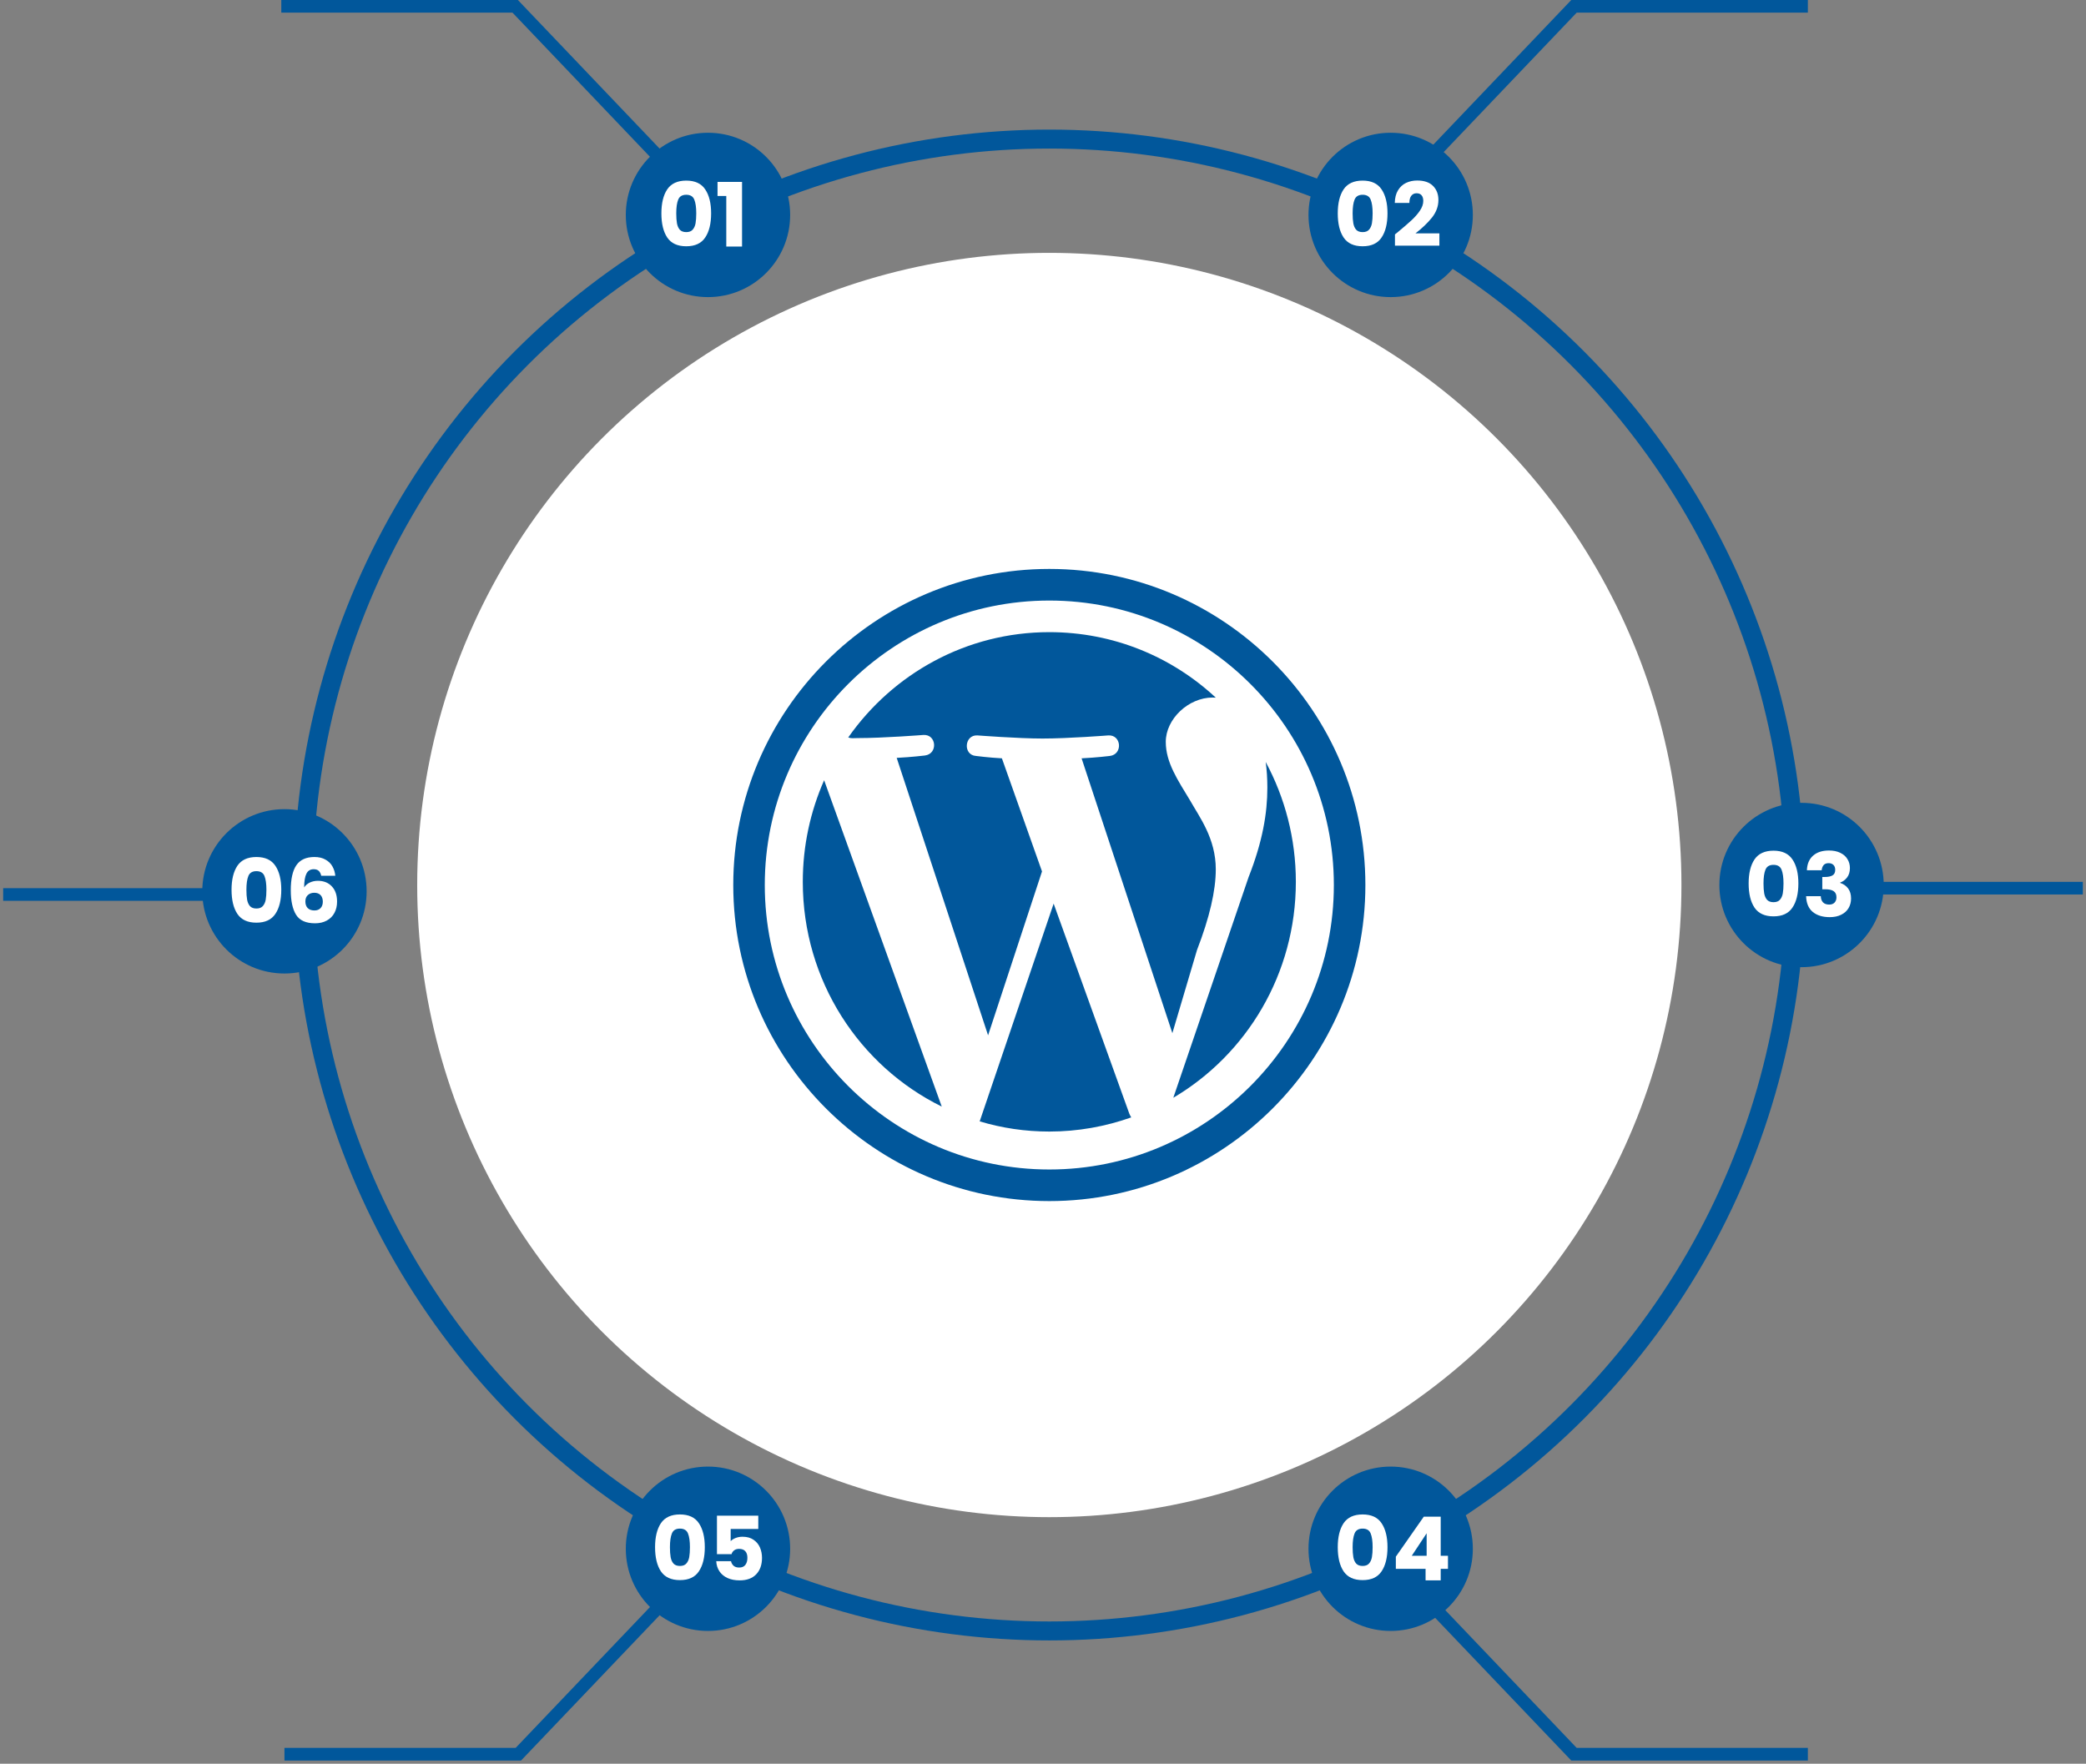
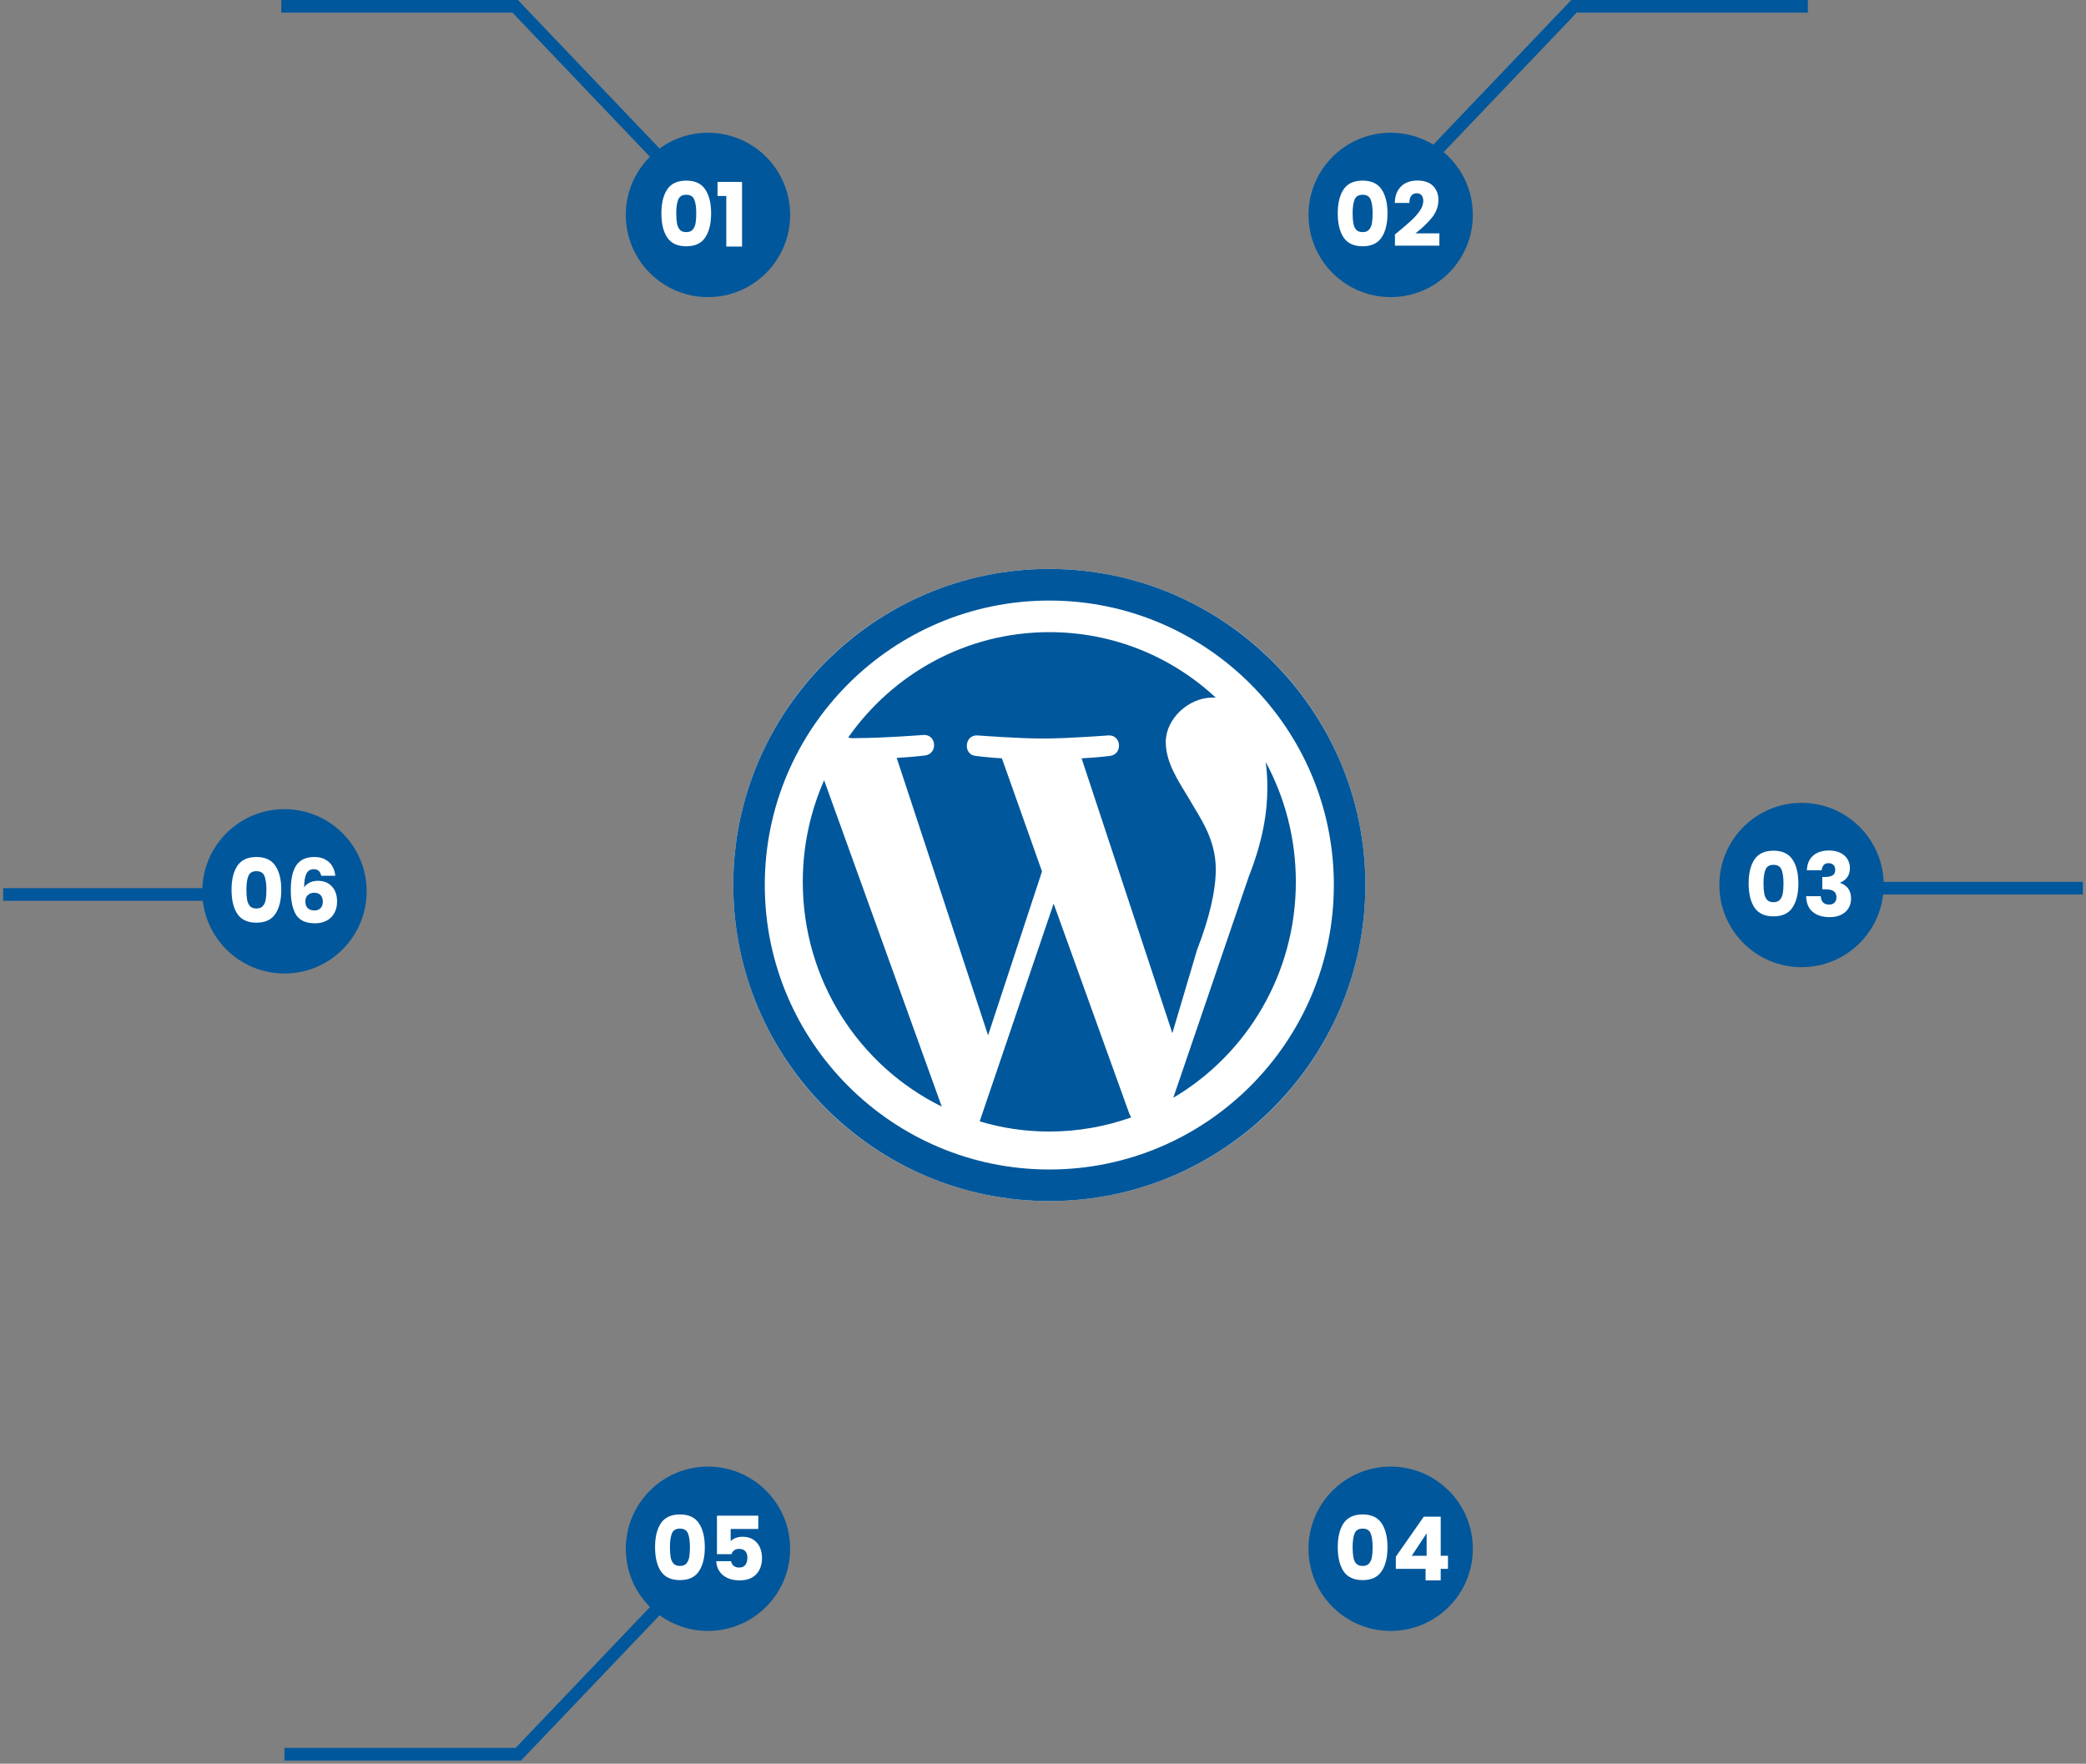
<svg xmlns="http://www.w3.org/2000/svg" width="330" height="279" viewBox="0 0 330 279" fill="none">
  <rect x="0" y="0" width="330" height="279" fill="#808080" stroke="none" />
-   <circle cx="166" cy="140" r="118" stroke="#01579B" stroke-width="3" />
  <path d="M113 245L82 277.5H45" stroke="#01579B" stroke-width="2" />
  <circle cx="112" cy="245" r="13" fill="#01579B" />
  <path d="M103.63 244.75C103.63 243.145 103.938 241.88 104.554 240.956C105.179 240.032 106.183 239.57 107.564 239.57C108.945 239.57 109.944 240.032 110.56 240.956C111.185 241.88 111.498 243.145 111.498 244.75C111.498 246.374 111.185 247.648 110.56 248.572C109.944 249.496 108.945 249.958 107.564 249.958C106.183 249.958 105.179 249.496 104.554 248.572C103.938 247.648 103.63 246.374 103.63 244.75ZM109.146 244.75C109.146 243.807 109.043 243.084 108.838 242.58C108.633 242.067 108.208 241.81 107.564 241.81C106.92 241.81 106.495 242.067 106.29 242.58C106.085 243.084 105.982 243.807 105.982 244.75C105.982 245.385 106.019 245.912 106.094 246.332C106.169 246.743 106.318 247.079 106.542 247.34C106.775 247.592 107.116 247.718 107.564 247.718C108.012 247.718 108.348 247.592 108.572 247.34C108.805 247.079 108.959 246.743 109.034 246.332C109.109 245.912 109.146 245.385 109.146 244.75ZM119.959 241.866H115.591V243.798C115.777 243.593 116.039 243.425 116.375 243.294C116.711 243.163 117.075 243.098 117.467 243.098C118.167 243.098 118.745 243.257 119.203 243.574C119.669 243.891 120.01 244.302 120.225 244.806C120.439 245.31 120.547 245.856 120.547 246.444C120.547 247.536 120.239 248.404 119.623 249.048C119.007 249.683 118.139 250 117.019 250C116.272 250 115.623 249.874 115.073 249.622C114.522 249.361 114.097 249.001 113.799 248.544C113.5 248.087 113.337 247.559 113.309 246.962H115.647C115.703 247.251 115.838 247.494 116.053 247.69C116.267 247.877 116.561 247.97 116.935 247.97C117.373 247.97 117.7 247.83 117.915 247.55C118.129 247.27 118.237 246.897 118.237 246.43C118.237 245.973 118.125 245.623 117.901 245.38C117.677 245.137 117.35 245.016 116.921 245.016C116.603 245.016 116.342 245.095 116.137 245.254C115.931 245.403 115.796 245.604 115.731 245.856H113.421V239.766H119.959V241.866Z" fill="white" />
  <path d="M112.5 33.5L81.5 1H44.5" stroke="#01579B" stroke-width="2" />
  <circle cx="112" cy="34" r="13" fill="#01579B" />
  <path d="M104.63 33.75C104.63 32.145 104.938 30.88 105.554 29.956C106.179 29.032 107.183 28.57 108.564 28.57C109.945 28.57 110.944 29.032 111.56 29.956C112.185 30.88 112.498 32.145 112.498 33.75C112.498 35.374 112.185 36.648 111.56 37.572C110.944 38.496 109.945 38.958 108.564 38.958C107.183 38.958 106.179 38.496 105.554 37.572C104.938 36.648 104.63 35.374 104.63 33.75ZM110.146 33.75C110.146 32.807 110.043 32.084 109.838 31.58C109.633 31.067 109.208 30.81 108.564 30.81C107.92 30.81 107.495 31.067 107.29 31.58C107.085 32.084 106.982 32.807 106.982 33.75C106.982 34.385 107.019 34.912 107.094 35.332C107.169 35.743 107.318 36.079 107.542 36.34C107.775 36.592 108.116 36.718 108.564 36.718C109.012 36.718 109.348 36.592 109.572 36.34C109.805 36.079 109.959 35.743 110.034 35.332C110.109 34.912 110.146 34.385 110.146 33.75ZM113.511 31.006V28.78H117.389V39H114.897V31.006H113.511Z" fill="white" />
  <path d="M218 33.5L249 1H286" stroke="#01579B" stroke-width="2" />
  <circle cx="220" cy="34" r="13" fill="#01579B" />
  <path d="M211.63 33.75C211.63 32.145 211.938 30.88 212.554 29.956C213.179 29.032 214.183 28.57 215.564 28.57C216.945 28.57 217.944 29.032 218.56 29.956C219.185 30.88 219.498 32.145 219.498 33.75C219.498 35.374 219.185 36.648 218.56 37.572C217.944 38.496 216.945 38.958 215.564 38.958C214.183 38.958 213.179 38.496 212.554 37.572C211.938 36.648 211.63 35.374 211.63 33.75ZM217.146 33.75C217.146 32.807 217.043 32.084 216.838 31.58C216.633 31.067 216.208 30.81 215.564 30.81C214.92 30.81 214.495 31.067 214.29 31.58C214.085 32.084 213.982 32.807 213.982 33.75C213.982 34.385 214.019 34.912 214.094 35.332C214.169 35.743 214.318 36.079 214.542 36.34C214.775 36.592 215.116 36.718 215.564 36.718C216.012 36.718 216.348 36.592 216.572 36.34C216.805 36.079 216.959 35.743 217.034 35.332C217.109 34.912 217.146 34.385 217.146 33.75ZM220.679 37.082C220.996 36.83 221.141 36.713 221.113 36.732C222.027 35.976 222.746 35.355 223.269 34.87C223.801 34.385 224.249 33.876 224.613 33.344C224.977 32.812 225.159 32.294 225.159 31.79C225.159 31.407 225.07 31.109 224.893 30.894C224.715 30.679 224.449 30.572 224.095 30.572C223.74 30.572 223.46 30.707 223.255 30.978C223.059 31.239 222.961 31.613 222.961 32.098H220.651C220.669 31.305 220.837 30.642 221.155 30.11C221.481 29.578 221.906 29.186 222.429 28.934C222.961 28.682 223.549 28.556 224.193 28.556C225.303 28.556 226.139 28.841 226.699 29.41C227.268 29.979 227.553 30.721 227.553 31.636C227.553 32.635 227.212 33.563 226.531 34.422C225.849 35.271 224.981 36.102 223.927 36.914H227.707V38.86H220.679V37.082Z" fill="white" />
-   <path d="M218 245L249 277.5H286" stroke="#01579B" stroke-width="2" />
  <circle cx="220" cy="245" r="13" fill="#01579B" />
  <path d="M211.63 244.75C211.63 243.145 211.938 241.88 212.554 240.956C213.179 240.032 214.183 239.57 215.564 239.57C216.945 239.57 217.944 240.032 218.56 240.956C219.185 241.88 219.498 243.145 219.498 244.75C219.498 246.374 219.185 247.648 218.56 248.572C217.944 249.496 216.945 249.958 215.564 249.958C214.183 249.958 213.179 249.496 212.554 248.572C211.938 247.648 211.63 246.374 211.63 244.75ZM217.146 244.75C217.146 243.807 217.043 243.084 216.838 242.58C216.633 242.067 216.208 241.81 215.564 241.81C214.92 241.81 214.495 242.067 214.29 242.58C214.085 243.084 213.982 243.807 213.982 244.75C213.982 245.385 214.019 245.912 214.094 246.332C214.169 246.743 214.318 247.079 214.542 247.34C214.775 247.592 215.116 247.718 215.564 247.718C216.012 247.718 216.348 247.592 216.572 247.34C216.805 247.079 216.959 246.743 217.034 246.332C217.109 245.912 217.146 245.385 217.146 244.75ZM220.819 248.18V246.248L225.243 239.92H227.917V246.108H229.065V248.18H227.917V250H225.523V248.18H220.819ZM225.691 242.552L223.339 246.108H225.691V242.552Z" fill="white" />
  <path d="M285 140.5H329.5" stroke="#01579B" stroke-width="2" />
  <circle cx="285" cy="140" r="13" fill="#01579B" />
  <path d="M276.63 139.75C276.63 138.145 276.938 136.88 277.554 135.956C278.179 135.032 279.183 134.57 280.564 134.57C281.945 134.57 282.944 135.032 283.56 135.956C284.185 136.88 284.498 138.145 284.498 139.75C284.498 141.374 284.185 142.648 283.56 143.572C282.944 144.496 281.945 144.958 280.564 144.958C279.183 144.958 278.179 144.496 277.554 143.572C276.938 142.648 276.63 141.374 276.63 139.75ZM282.146 139.75C282.146 138.807 282.043 138.084 281.838 137.58C281.633 137.067 281.208 136.81 280.564 136.81C279.92 136.81 279.495 137.067 279.29 137.58C279.085 138.084 278.982 138.807 278.982 139.75C278.982 140.385 279.019 140.912 279.094 141.332C279.169 141.743 279.318 142.079 279.542 142.34C279.775 142.592 280.116 142.718 280.564 142.718C281.012 142.718 281.348 142.592 281.572 142.34C281.805 142.079 281.959 141.743 282.034 141.332C282.109 140.912 282.146 140.385 282.146 139.75ZM285.847 137.664C285.884 136.665 286.211 135.895 286.827 135.354C287.443 134.813 288.278 134.542 289.333 134.542C290.033 134.542 290.63 134.663 291.125 134.906C291.629 135.149 292.007 135.48 292.259 135.9C292.52 136.32 292.651 136.791 292.651 137.314C292.651 137.93 292.497 138.434 292.189 138.826C291.881 139.209 291.521 139.47 291.111 139.61V139.666C291.643 139.843 292.063 140.137 292.371 140.548C292.679 140.959 292.833 141.486 292.833 142.13C292.833 142.709 292.697 143.222 292.427 143.67C292.165 144.109 291.778 144.454 291.265 144.706C290.761 144.958 290.159 145.084 289.459 145.084C288.339 145.084 287.443 144.809 286.771 144.258C286.108 143.707 285.758 142.877 285.721 141.766H288.045C288.054 142.177 288.171 142.503 288.395 142.746C288.619 142.979 288.945 143.096 289.375 143.096C289.739 143.096 290.019 142.993 290.215 142.788C290.42 142.573 290.523 142.293 290.523 141.948C290.523 141.5 290.378 141.178 290.089 140.982C289.809 140.777 289.356 140.674 288.731 140.674H288.283V138.728H288.731C289.207 138.728 289.589 138.649 289.879 138.49C290.177 138.322 290.327 138.028 290.327 137.608C290.327 137.272 290.233 137.011 290.047 136.824C289.86 136.637 289.603 136.544 289.277 136.544C288.922 136.544 288.656 136.651 288.479 136.866C288.311 137.081 288.213 137.347 288.185 137.664H285.847Z" fill="white" />
-   <circle cx="166" cy="140" r="100" fill="white" />
  <g clip-path="url(#clip0_277_10271)">
    <path d="M166 90C152.739 90 140.021 95.268 130.645 104.645C121.268 114.021 116 126.739 116 140C116 153.261 121.268 165.979 130.645 175.355C140.021 184.732 152.739 190 166 190C179.261 190 191.979 184.732 201.355 175.355C210.732 165.979 216 153.261 216 140C216 126.739 210.732 114.021 201.355 104.645C191.979 95.268 179.261 90 166 90Z" fill="white" />
    <path d="M127 139.5C127 155.142 135.97 168.646 148.982 175.05L130.374 123.424C128.211 128.339 127 133.763 127 139.5ZM192.334 137.51C192.334 132.629 189.743 129.24 188.264 126.618C186.282 123.337 184.422 120.602 184.422 117.355C184.422 113.739 188.008 110.344 191.835 110.344C192.008 110.344 192.164 110.359 192.337 110.364C185.404 103.91 176.159 100 166.001 100C152.865 100 141.253 106.582 134.186 116.662C134.742 116.844 134.934 116.758 135.675 116.758C139.744 116.758 146.069 116.264 146.069 116.264C148.165 116.123 148.421 119.256 146.31 119.513C146.31 119.513 144.204 119.772 141.855 119.888L156.312 163.778L164.843 137.853L158.498 119.96C156.4 119.846 154.406 119.585 154.406 119.585C152.304 119.446 152.548 116.19 154.645 116.336C154.645 116.336 161.099 116.829 164.924 116.829C169.007 116.829 175.318 116.336 175.318 116.336C177.416 116.195 177.67 119.328 175.571 119.585C175.571 119.585 173.45 119.844 171.105 119.96L185.465 163.435L189.363 150.286C191.347 145.151 192.334 140.905 192.334 137.51ZM166.684 142.946L154.983 177.39C158.484 178.442 162.174 179 166.001 179C170.538 179 174.896 178.2 178.959 176.761C178.862 176.586 178.752 176.408 178.672 176.218L166.684 142.946ZM200.23 120.535C200.403 121.794 200.493 123.149 200.493 124.596C200.493 128.615 199.747 133.116 197.522 138.759L185.614 173.655C197.212 166.812 205 154.071 205 139.5C205 132.634 203.267 126.179 200.23 120.535Z" fill="#01579B" />
    <path d="M116 140C116 167.56 138.425 190 165.998 190C193.575 190 216 167.56 216 140C216 112.44 193.575 90 166 90C138.425 90 116 112.44 116 140ZM120.987 140C120.987 115.19 141.173 95.002 165.998 95.002C190.823 95.002 211.013 115.19 211.013 140C211.013 164.81 190.823 185.003 166 185.003C141.18 185.003 120.987 164.81 120.987 140Z" fill="#01579B" />
  </g>
  <path d="M45 141.5H0.5" stroke="#01579B" stroke-width="2" />
  <circle cx="45" cy="141" r="13" fill="#01579B" />
  <path d="M36.63 140.75C36.63 139.145 36.938 137.88 37.554 136.956C38.179 136.032 39.183 135.57 40.564 135.57C41.945 135.57 42.944 136.032 43.56 136.956C44.185 137.88 44.498 139.145 44.498 140.75C44.498 142.374 44.185 143.648 43.56 144.572C42.944 145.496 41.945 145.958 40.564 145.958C39.183 145.958 38.179 145.496 37.554 144.572C36.938 143.648 36.63 142.374 36.63 140.75ZM42.146 140.75C42.146 139.807 42.043 139.084 41.838 138.58C41.633 138.067 41.208 137.81 40.564 137.81C39.92 137.81 39.495 138.067 39.29 138.58C39.085 139.084 38.982 139.807 38.982 140.75C38.982 141.385 39.019 141.912 39.094 142.332C39.169 142.743 39.318 143.079 39.542 143.34C39.775 143.592 40.116 143.718 40.564 143.718C41.012 143.718 41.348 143.592 41.572 143.34C41.805 143.079 41.959 142.743 42.034 142.332C42.109 141.912 42.146 141.385 42.146 140.75ZM50.817 138.538C50.742 138.193 50.611 137.936 50.425 137.768C50.238 137.591 49.972 137.502 49.627 137.502C49.095 137.502 48.712 137.735 48.479 138.202C48.245 138.659 48.124 139.387 48.115 140.386C48.32 140.059 48.614 139.803 48.997 139.616C49.389 139.429 49.818 139.336 50.285 139.336C51.2 139.336 51.932 139.625 52.483 140.204C53.043 140.783 53.323 141.59 53.323 142.626C53.323 143.307 53.183 143.905 52.903 144.418C52.632 144.931 52.231 145.333 51.699 145.622C51.176 145.911 50.556 146.056 49.837 146.056C48.4 146.056 47.401 145.608 46.841 144.712C46.281 143.807 46.001 142.509 46.001 140.82C46.001 139.047 46.295 137.731 46.883 136.872C47.48 136.004 48.432 135.57 49.739 135.57C50.439 135.57 51.027 135.71 51.503 135.99C51.988 136.261 52.352 136.62 52.595 137.068C52.847 137.516 52.996 138.006 53.043 138.538H50.817ZM49.711 141.226C49.309 141.226 48.974 141.347 48.703 141.59C48.441 141.823 48.311 142.159 48.311 142.598C48.311 143.046 48.432 143.396 48.675 143.648C48.927 143.9 49.282 144.026 49.739 144.026C50.15 144.026 50.471 143.905 50.705 143.662C50.947 143.41 51.069 143.069 51.069 142.64C51.069 142.201 50.952 141.856 50.719 141.604C50.486 141.352 50.15 141.226 49.711 141.226Z" fill="white" />
  <defs>
    <clipPath id="clip0_277_10271">
      <rect width="100" height="100" fill="white" transform="translate(116 90)" />
    </clipPath>
  </defs>
</svg>